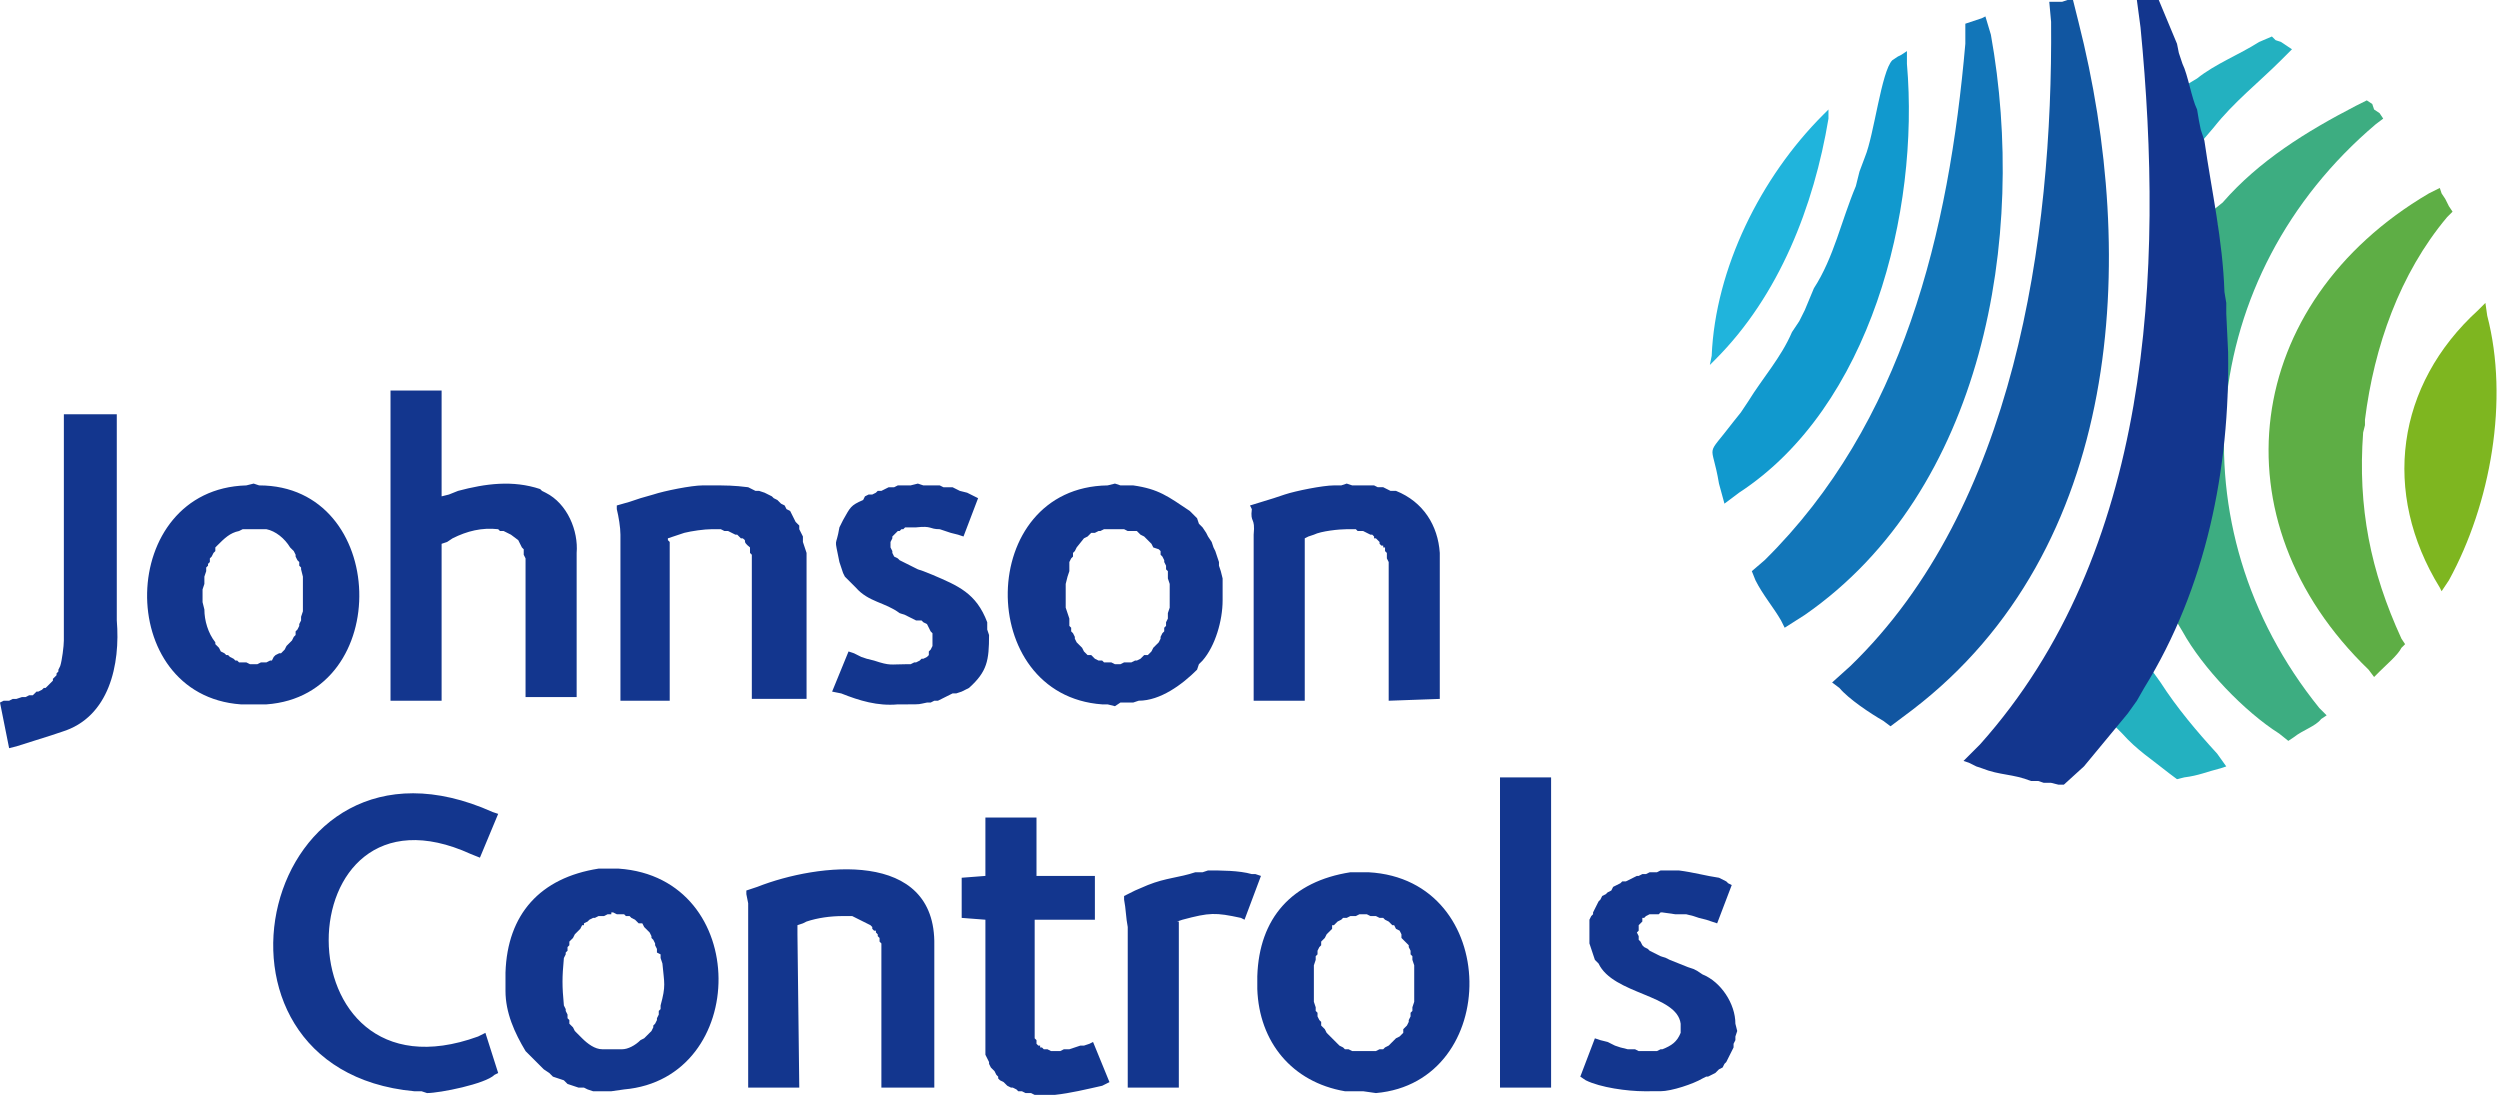
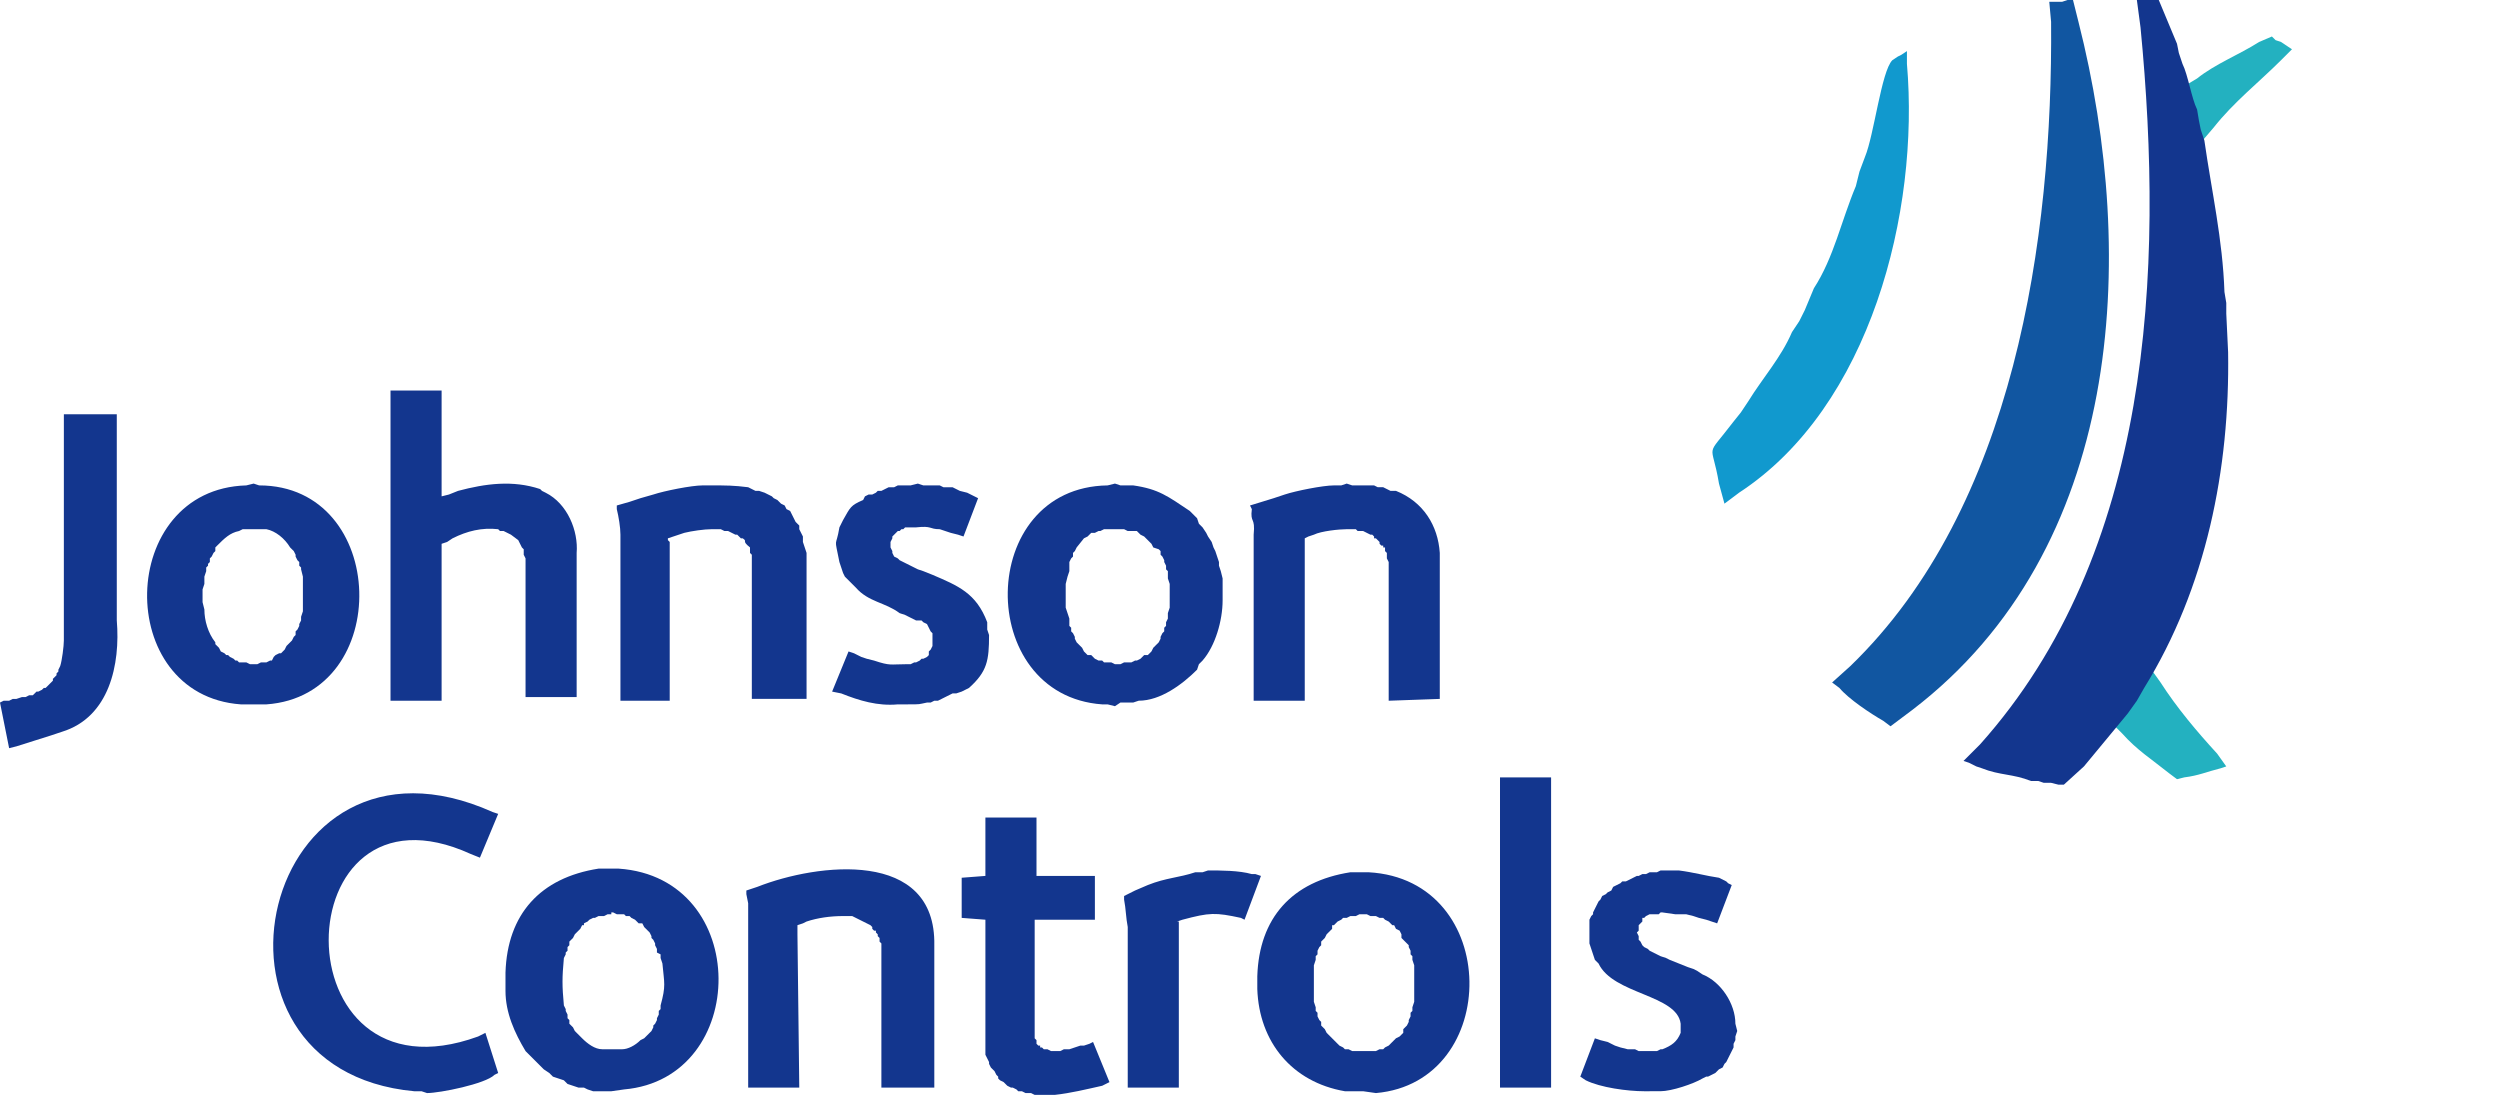
<svg xmlns="http://www.w3.org/2000/svg" viewBox="0 0 137 60" id="johnson-controls">
  <path d="M23.1 59.8h-.4c-12.9-1.2-8.4-21 4.3-15.3l.3.1-1 2.4-.5-.2c-10.3-4.7-10.6 14 .4 10l.4-.2.7 2.2-.2.1c-.5.5-3 1-3.7 1l-.3-.1zm10.4-9.7h-.2l-.2.1h-.3l-.2.1h-.1l-.2.1-.1.1-.2.1v.1h-.1l-.1.2-.3.3-.1.2-.2.2v.2l-.1.1v.2l-.1.1v.1l-.1.2c-.1 1.1-.1 1.5 0 2.6l.1.2v.1l.1.2v.2l.1.1v.2l.1.1.1.1.1.2.1.1.1.1.1.1.1.1c.3.3.7.6 1.1.6h1.1c.3 0 .7-.2 1-.5l.2-.1.1-.1.1-.1.1-.1.1-.1.1-.2v-.1l.1-.1.1-.2v-.1l.1-.2v-.2l.1-.1v-.2c.3-1.1.2-1.2.1-2.3l-.1-.3v-.2l-.2-.1V52l-.1-.2v-.1l-.1-.2-.1-.1v-.1l-.1-.2-.3-.3-.1-.2H35l-.2-.2-.2-.1-.1-.1h-.2l-.1-.1h-.4l-.2-.1h-.1zm0 9.7h-1l-.3-.1-.2-.1h-.3l-.3-.1-.3-.1-.2-.2-.3-.1-.3-.1-.2-.2-.3-.2-.2-.2-.8-.8c-.6-1-1.1-2.1-1.1-3.3v-1c.1-3.2 1.9-5.2 5.1-5.7h1.1c7.3.5 7.2 11.5.3 12.1l-.7.1z" fill="#13368e" />
  <path d="M48.3 59.6v-7.9l-.1-.1v-.2l-.1-.1v-.1l-.1-.1V51h-.1l-.1-.1v-.1l-.1-.1-1-.5h-.5c-.7 0-1.4.1-2 .3l-.2.1-.3.1v.5l.1 8.4H41V49.5l-.1-.5v-.2l.6-.2c3.3-1.3 9.8-2.1 9.7 3.2v7.8h-2.9zm9.2.4h-.8l-.2-.1h-.3l-.2-.1h-.2l-.1-.1-.2-.1h-.1l-.2-.1-.2-.2-.2-.1-.1-.1V59l-.1-.1-.1-.2-.1-.1-.1-.1-.1-.2v-.1l-.2-.4v-7.4l-1.3-.1v-2.2L54 48v-3.2h2.8V48H60v2.4h-3.3v6.5l.1.1v.2l.1.1h.1v.1h.1l.1.1h.2l.2.1h.5l.2-.1h.3l.3-.1.3-.1h.2l.3-.1.2-.1.9 2.2-.4.2c-.9.2-1.7.4-2.6.5h-.3zm10.7-9.6l-.2-.1c-1.4-.3-1.7-.3-3.2.1l-.3.1h.1v9.1h-2.8v-8.8c-.1-.5-.1-1-.2-1.5v-.2l.6-.3.7-.3c1-.4 1.7-.4 2.6-.7h.4l.3-.1c.7 0 1.7 0 2.4.2h.2l.3.1-.9 2.4zm6.5-.3h-.2l-.2.1H74l-.2.1h-.2l-.1.1-.2.1-.2.2H73v.2l-.1.1-.2.2-.1.2-.2.2v.2l-.1.1-.1.2v.2l-.1.1v.2l-.1.3v2l.1.3v.2l.1.1v.2l.1.2.1.1v.2l.1.1.1.1.1.2.1.1.1.1.1.1.1.1.3.3.2.1.1.1h.2l.2.1h1.3l.2-.1h.2l.1-.1.2-.1.3-.3.1-.1.2-.1.1-.1.1-.1v-.2l.1-.1.1-.1.1-.2v-.1l.1-.2v-.2l.1-.1v-.2l.1-.3v-2l-.1-.3v-.2l-.1-.1v-.2l-.1-.2v-.1l-.2-.2-.2-.2v-.2l-.1-.2-.2-.1-.1-.2h-.1l-.2-.2-.2-.1-.1-.1h-.2l-.2-.1h-.3l-.2-.1h-.2zm0 9.7h-1c-2.9-.5-4.7-2.7-4.8-5.6v-.7c.1-3.2 1.9-5.2 5.1-5.7h1c7.3.4 7.3 11.5.4 12.1l-.7-.1z" fill="#13368e" />
  <path d="M85 59.6v-17h-2.8v17H85zm5.4.2h-.3c-.9 0-2.4-.2-3.2-.6l-.3-.2.8-2.1.3.1.4.1.4.2.3.1.4.1h.4l.2.1h1l.2-.1h.1c.5-.2.8-.4 1-.9v-.5c-.2-1.6-3.7-1.6-4.5-3.3l-.2-.2-.3-.9v-1.3l.1-.2.1-.1V50l.3-.6.1-.1.1-.2.2-.1.1-.1.2-.1.1-.2.4-.2.1-.1h.2l.6-.3h.1l.2-.1h.2l.2-.1h.4l.2-.1h1c.8.1 1.5.3 2.2.4l.4.2.1.1.2.1-.8 2.1-.3-.1-.3-.1-.4-.1-.3-.1-.4-.1h-.6l-.7-.1H91l-.1.1h-.5l-.2.1-.1.1H90v.2l-.2.2v.3l-.1.1.1.2v.2l.1.1.1.2.1.1.2.1.1.1.4.2.2.1.3.1.2.1 1 .4.3.1.2.1.3.2c1 .4 1.8 1.6 1.8 2.7l.1.4-.1.3v.2l-.1.2v.2l-.4.8-.1.1-.1.2-.2.1-.2.2-.2.1-.2.1h-.1l-.2.1c-.5.3-1.7.7-2.3.7h-.6zM3.1 40.2l-.3.1c-.6.2-1.3.4-1.9.6l-.4.1-.5-2.5.2-.1h.3l.2-.1h.2l.3-.1h.2l.2-.1h.2l.1-.1.1-.1h.1l.2-.1.1-.1h.1l.1-.1.1-.1.1-.1.1-.1v-.1l.2-.2v-.1l.1-.1v-.1l.1-.2c.1-.3.2-1.1.2-1.4V22.7h2.9V34c.2 2.4-.4 5.3-3 6.1l-.3.1z" fill="#13368e" />
  <path d="M13.9 29h-.6l-.2.1c-.5.1-.8.4-1.2.8l-.1.1v.2l-.1.1-.1.2-.1.1v.2l-.1.1v.1l-.1.1v.2l-.1.3v.4l-.1.3v.7l.1.4c0 .6.2 1.3.6 1.8v.1l.1.1.1.1.1.2.2.1.1.1h.1l.1.1.2.1.1.1h.1l.1.1h.4l.2.1h.4l.2-.1h.3l.2-.1h.1l.1-.2.1-.1.2-.1h.1l.2-.2.1-.2.1-.1.1-.1.1-.1.1-.2.1-.1v-.2l.1-.1.1-.2v-.1l.1-.2v-.2l.1-.3v-1.9l-.1-.4v-.1l-.1-.1v-.2l-.1-.1-.1-.2v-.1l-.1-.2-.1-.1-.1-.1c-.3-.5-.8-.9-1.3-1h-.7zm0 9.6h-.7c-7-.5-6.8-11.8.3-12l.4-.1.3.1c7.1 0 7.4 11.5.4 12h-.7zm14.9-.2v-7.8l-.1-.2v-.3l-.1-.1-.2-.4-.4-.3-.4-.2h-.2l-.1-.1c-.9-.1-1.7.1-2.5.5l-.3.2-.3.1v8.6h-2.8v-17h2.8v5.8l.4-.1.5-.2c1.5-.4 3-.6 4.5-.1l.1.1.2.1c1.2.6 1.8 2.1 1.7 3.3v7.9h-2.8zm12.4 0v-8l-.1-.1V30c-.5-.4-.1-.3-.4-.5h-.1l-.2-.2h-.1l-.4-.2h-.2l-.2-.1H39c-.4 0-1.1.1-1.5.2l-.3.1-.3.1-.3.1v.1l.1.1v8.7H34v-9.1c0-.4-.1-1-.2-1.4v-.2l.7-.2.6-.2.7-.2c.6-.2 2.1-.5 2.7-.5h.5c.8 0 1.2 0 2 .1l.4.2h.2l.3.1.4.2.1.1.2.1.2.2.2.1.1.2.2.1.3.6.2.2v.2l.2.4v.3l.1.3.1.3v8h-3zm8.3.2h-.3c-1.1.1-2.1-.2-3.1-.6l-.5-.1.9-2.2.3.1.4.2.3.1.4.1c.9.3.9.2 1.7.2h.3l.2-.1h.1l.2-.1.1-.1h.1l.2-.1.1-.1v-.2l.1-.1.1-.2v-.7l-.1-.1-.2-.4-.2-.1-.1-.1h-.3l-.6-.3-.3-.1c-.8-.6-1.7-.6-2.4-1.4l-.6-.6-.1-.2-.2-.6c-.3-1.5-.2-.7 0-1.9l.2-.4c.4-.7.4-.8 1.1-1.1l.1-.2.2-.1h.2l.2-.1.1-.1h.2l.4-.2h.3l.2-.1h.7l.4-.1.3.1h.9l.2.1h.5l.4.2.4.1.6.3-.8 2.1-.3-.1-.4-.1-.3-.1-.3-.1c-.6 0-.4-.2-1.3-.1h-.6l-.1.1h-.1l-.1.1h-.1l-.1.1-.1.1-.1.1v.1l-.1.2v.3l.1.2v.1l.1.2.2.1.1.1 1 .5.3.1.5.2c1.4.6 2.4 1 3 2.6v.4l.1.3c0 1.4-.1 2-1.1 2.9l-.2.1-.2.1-.3.1h-.2l-.8.4h-.2l-.2.1h-.2c-.5.1-.3.1-1.1.1h-.2z" fill="#13368e" />
  <path d="M61.1 29h-.6l-.2.1h-.1l-.2.1h-.2l-.1.1-.1.1-.2.1-.4.5-.1.2-.1.1v.2l-.1.1-.1.2v.5l-.1.3-.1.4v1.3l.2.6v.4l.1.1v.2l.1.1.1.2v.1l.1.2.1.1.1.1.1.1.1.2.2.2h.2l.1.1.1.1.2.1h.2l.1.1h.4l.2.1h.3l.2-.1h.4l.2-.1h.1l.2-.1.2-.2h.2l.2-.2.1-.2.1-.1.1-.1.1-.1.1-.2v-.1l.1-.2.1-.1v-.2l.1-.1v-.2l.1-.2v-.3l.1-.3V32l-.1-.3v-.4l-.1-.1V31l-.1-.2v-.1l-.1-.2-.1-.1v-.2l-.1-.1-.3-.1-.1-.2-.4-.4-.2-.1-.2-.2h-.5l-.2-.1h-.5zm0 9.7l-.4-.1h-.3c-7-.5-6.9-11.9.3-12l.4-.1.3.1h.7c1.4.2 1.9.6 3.1 1.4l.2.2.2.2.1.3.2.2.2.3.1.2.2.3.1.3.1.2.2.6v.2l.1.3.1.4v1.2c0 1.1-.4 2.5-1.1 3.3l-.2.2-.1.3c-.8.8-2 1.7-3.2 1.7l-.3.1h-.7l-.3.2zm15-.3v-7.6l-.1-.2v-.3l-.1-.1V30h-.1v-.1h-.1l-.1-.1v-.1l-.2-.2h-.1v-.1l-.1-.1h-.1l-.4-.2h-.3l-.1-.1h-.5c-.4 0-1.4.1-1.8.3l-.3.1-.2.1v8.9h-2.8v-9.1c.1-1-.2-.6-.1-1.4l-.1-.2 1.3-.4.6-.2c.6-.2 2.1-.5 2.7-.5h.4l.3-.1.3.1h1.2l.2.1h.3l.4.2h.3c1.5.6 2.3 1.9 2.4 3.4v8l-2.8.1z" fill="#13368e" />
-   <path d="M130.6 6.5l-.2-.3-.3-.2-.1-.3-.3-.2-.6.3c-2.7 1.4-5.3 3-7.3 5.3l-.5.4.2.8c.9 7.5.6 14.3-2 21.4l-.2.4.3.5c1.1 2 3.4 4.4 5.3 5.6l.5.4.3-.2c.5-.4 1.2-.6 1.5-1l.3-.2-.4-.4c-8-9.9-6.7-23.7 3.1-32l.4-.3z" fill="#3dad81" />
  <path d="M125.6 2.7l-.6-.4-.3-.1-.2-.2-.7.3c-1.1.7-2.4 1.2-3.4 2l-.5.3.1.4.6 2.3.1.4.6-.7c1.1-1.4 2.5-2.5 3.7-3.7l.6-.6zm-6.3 40l.4-.1c.8-.1 1.2-.3 2-.5l.3-.1-.5-.7c-1.1-1.2-2.2-2.5-3.1-3.9l-.5-.7-.3.4c-.2.8-1.1 1.7-1.4 2.3l-.3.4.4.4c.8.9 1.6 1.4 2.6 2.2l.4.3z" fill="#23b1c0" />
-   <path d="M136.2 16.6l-.4.4c-4.5 4.1-5.3 10-2.1 15.2l.1.2.4-.6c2.3-4.2 3.3-9.9 2.1-14.5l-.1-.7z" fill="#7eb620" />
-   <path d="M129.6 23.3V23c.5-4 1.9-8 4.5-11.1l.3-.3-.2-.3-.2-.4-.2-.3-.1-.3-.6.3c-10.2 6-11.8 17.9-3.3 26.1l.3.4.3-.3c.4-.4 1-.9 1.2-1.3l.2-.2-.2-.3c-1.7-3.7-2.4-7.2-2.1-11.3l.1-.4z" fill="#5eae45" />
-   <path d="M100.2 6l-.3.3c-3.4 3.4-5.9 8.4-6.1 13.2l-.1.5.3-.3c3.5-3.5 5.4-8.4 6.2-13.2V6z" fill="#20b4dc" />
  <path d="M104.5 2.8l-.3.2-.2.1-.3.2c-.6.6-1 4.1-1.5 5.3l-.3.8-.2.8c-.8 1.9-1.2 3.9-2.3 5.6l-.5 1.2-.3.6-.4.6c-.6 1.4-1.6 2.5-2.4 3.8l-.4.6-.4.5c-1.6 2.1-1.2 1-.8 3.4l.3 1.1.8-.6c7.2-4.7 9.9-15.4 9.2-23.5v-.7z" fill="#1199ce" />
  <path d="M122 17.2v-.6l-.1-.6c-.1-2.9-.7-5.5-1.1-8.3l-.2-.6-.1-.5-.1-.6c-.3-.6-.5-1.9-.8-2.5l-.2-.6-.1-.5-1-2.4-.3-.1h-.7l-.2.1.2 1.5c1.3 13.4.6 28.8-8.8 39.3l-.9.9.3.1.4.2.3.1c1 .4 1.7.3 2.7.7h.4l.3.1h.4l.4.1h.3l1.1-1 2.4-2.9.5-.7.4-.7c3.4-5.5 4.7-12 4.6-18.4l-.1-2.1z" fill="#13368e" />
  <path d="M113.6 0h-.3l-.3.1h-.7l.1 1.1c.1 11.9-2 26.6-11 35.3l-1 .9.4.3c.5.6 1.7 1.4 2.4 1.8l.4.3 1.2-.9c11.5-8.8 12.4-24.7 9.1-37.7l-.3-1.2z" fill="#1156a1" />
-   <path d="M108.8.9l-.2.1-.9.3v1.1c-.9 10.3-3.4 20.8-11 28.3l-.7.6.2.5c.4.8 1 1.5 1.4 2.2l.2.4 1.1-.7c9.8-6.8 12.2-20.7 10.2-31.8l-.3-1z" fill="#1276b9" />
</svg>